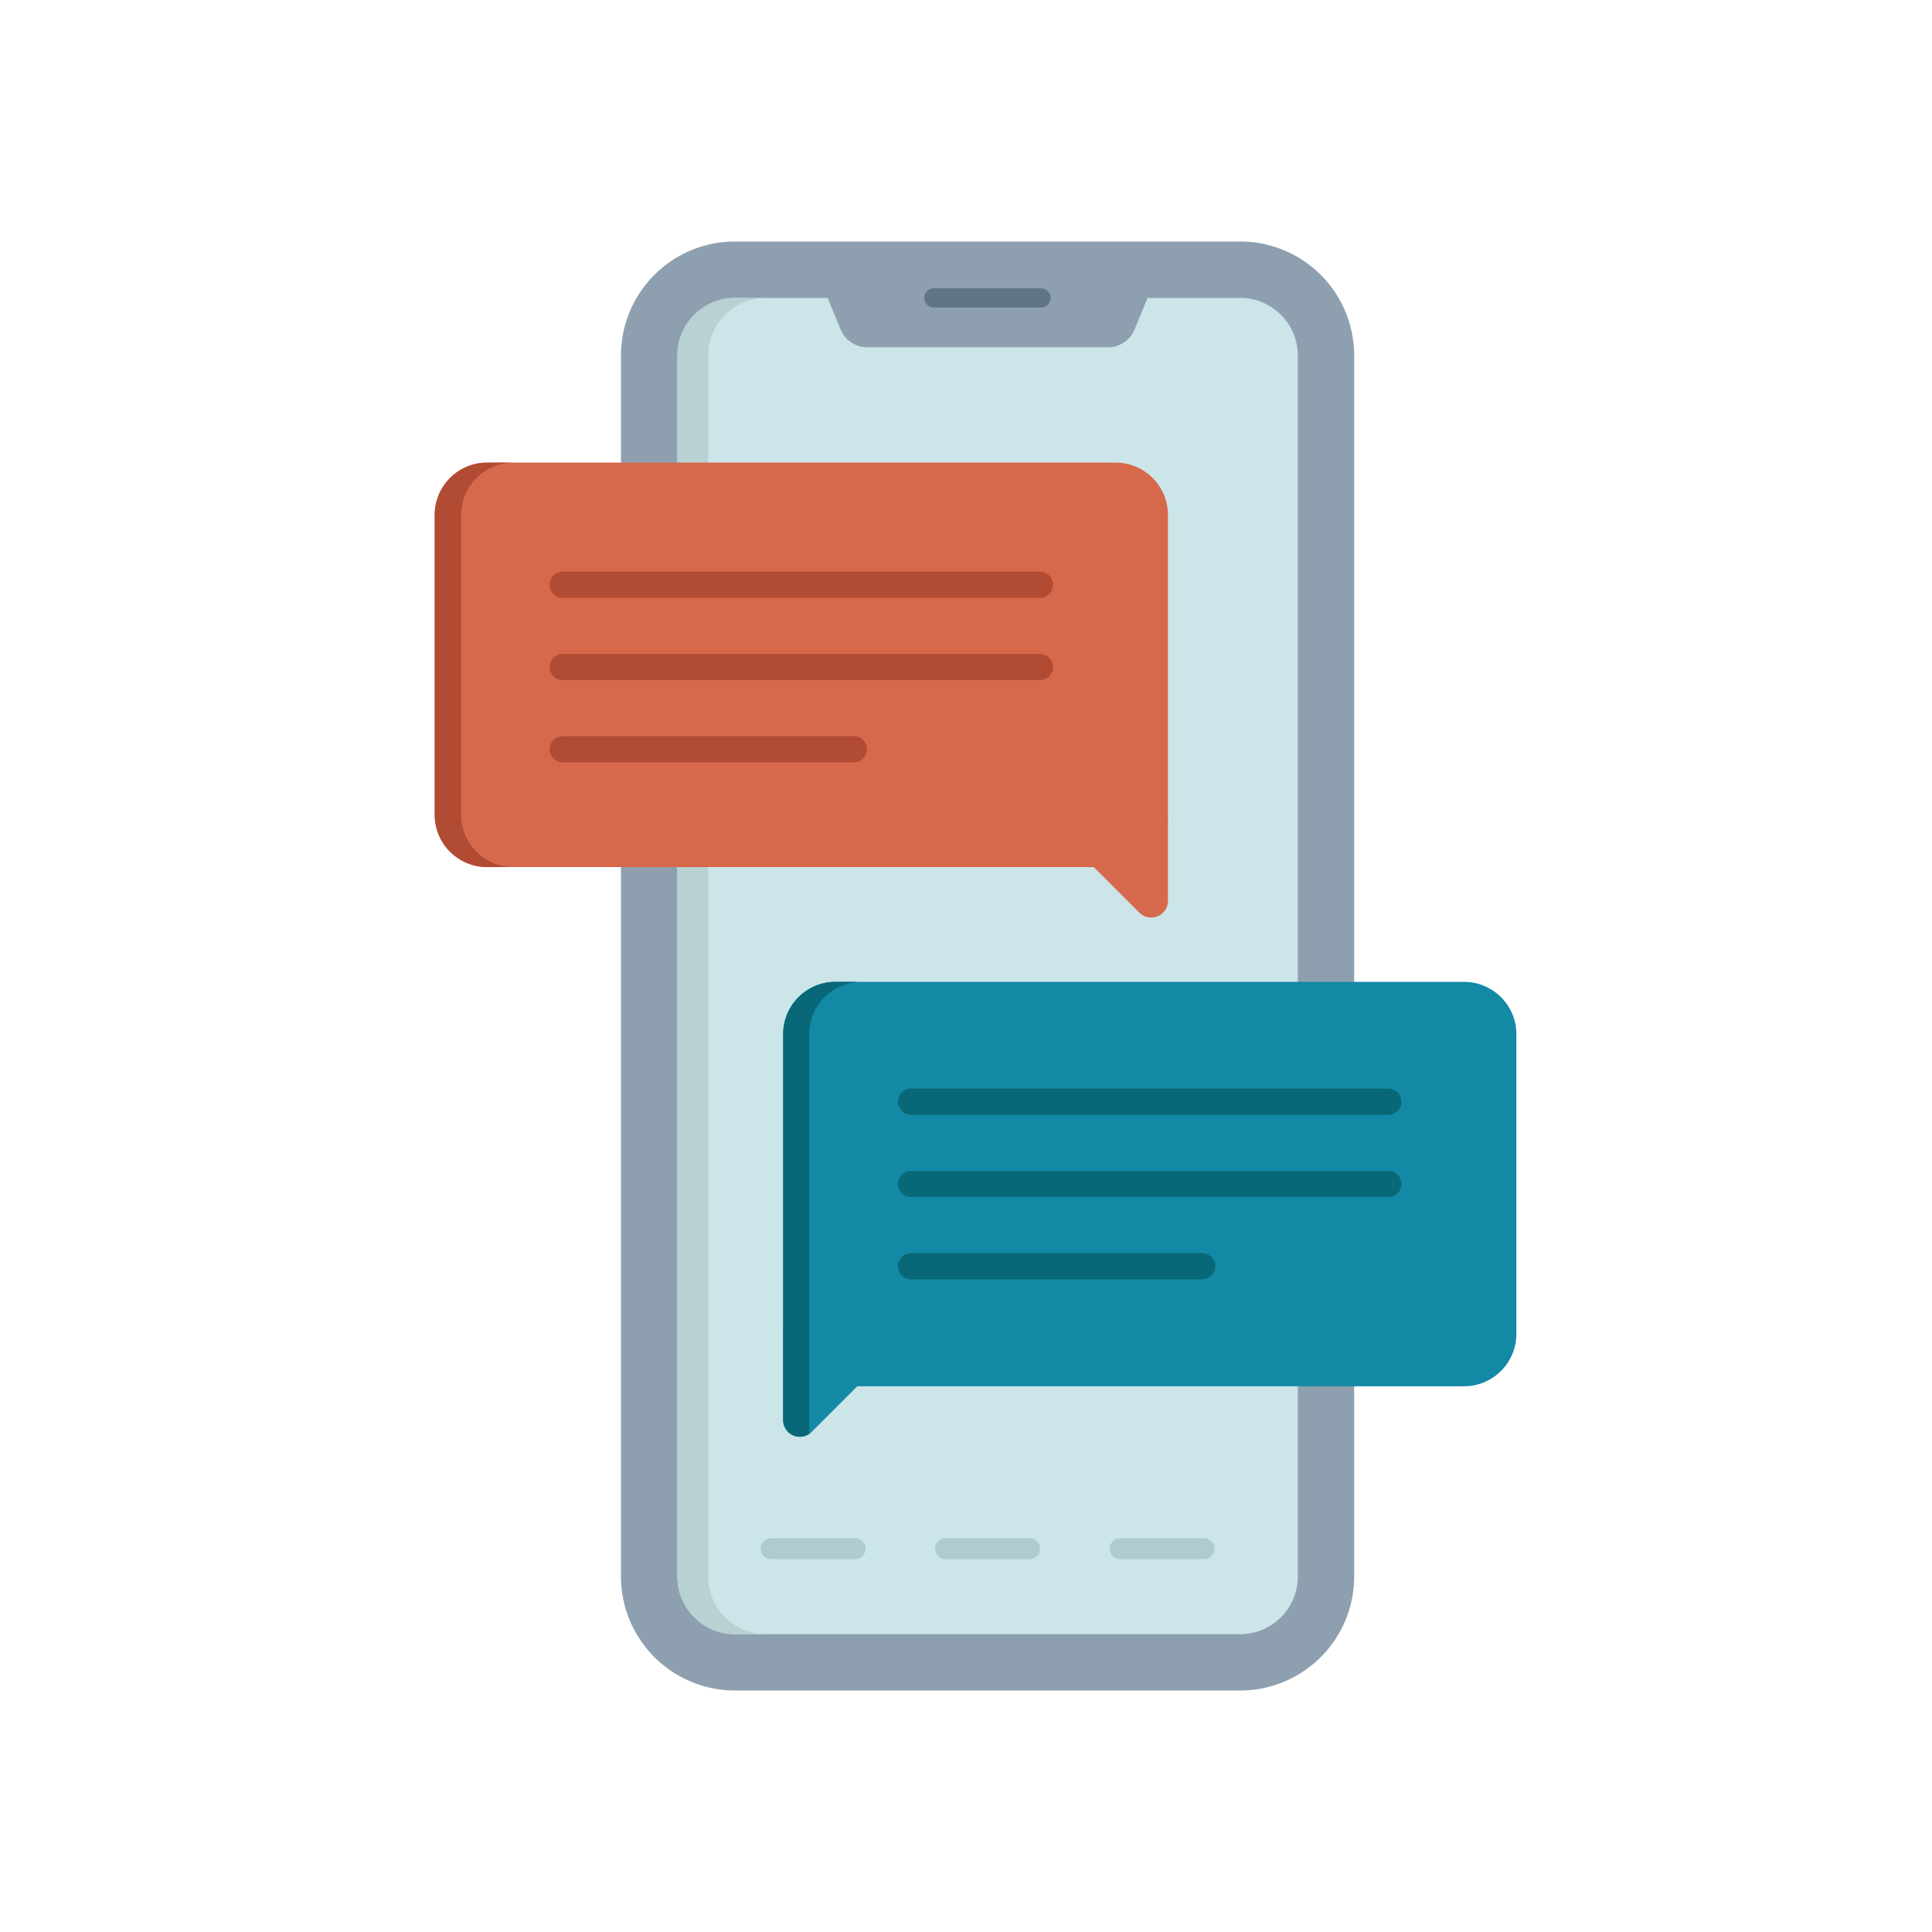
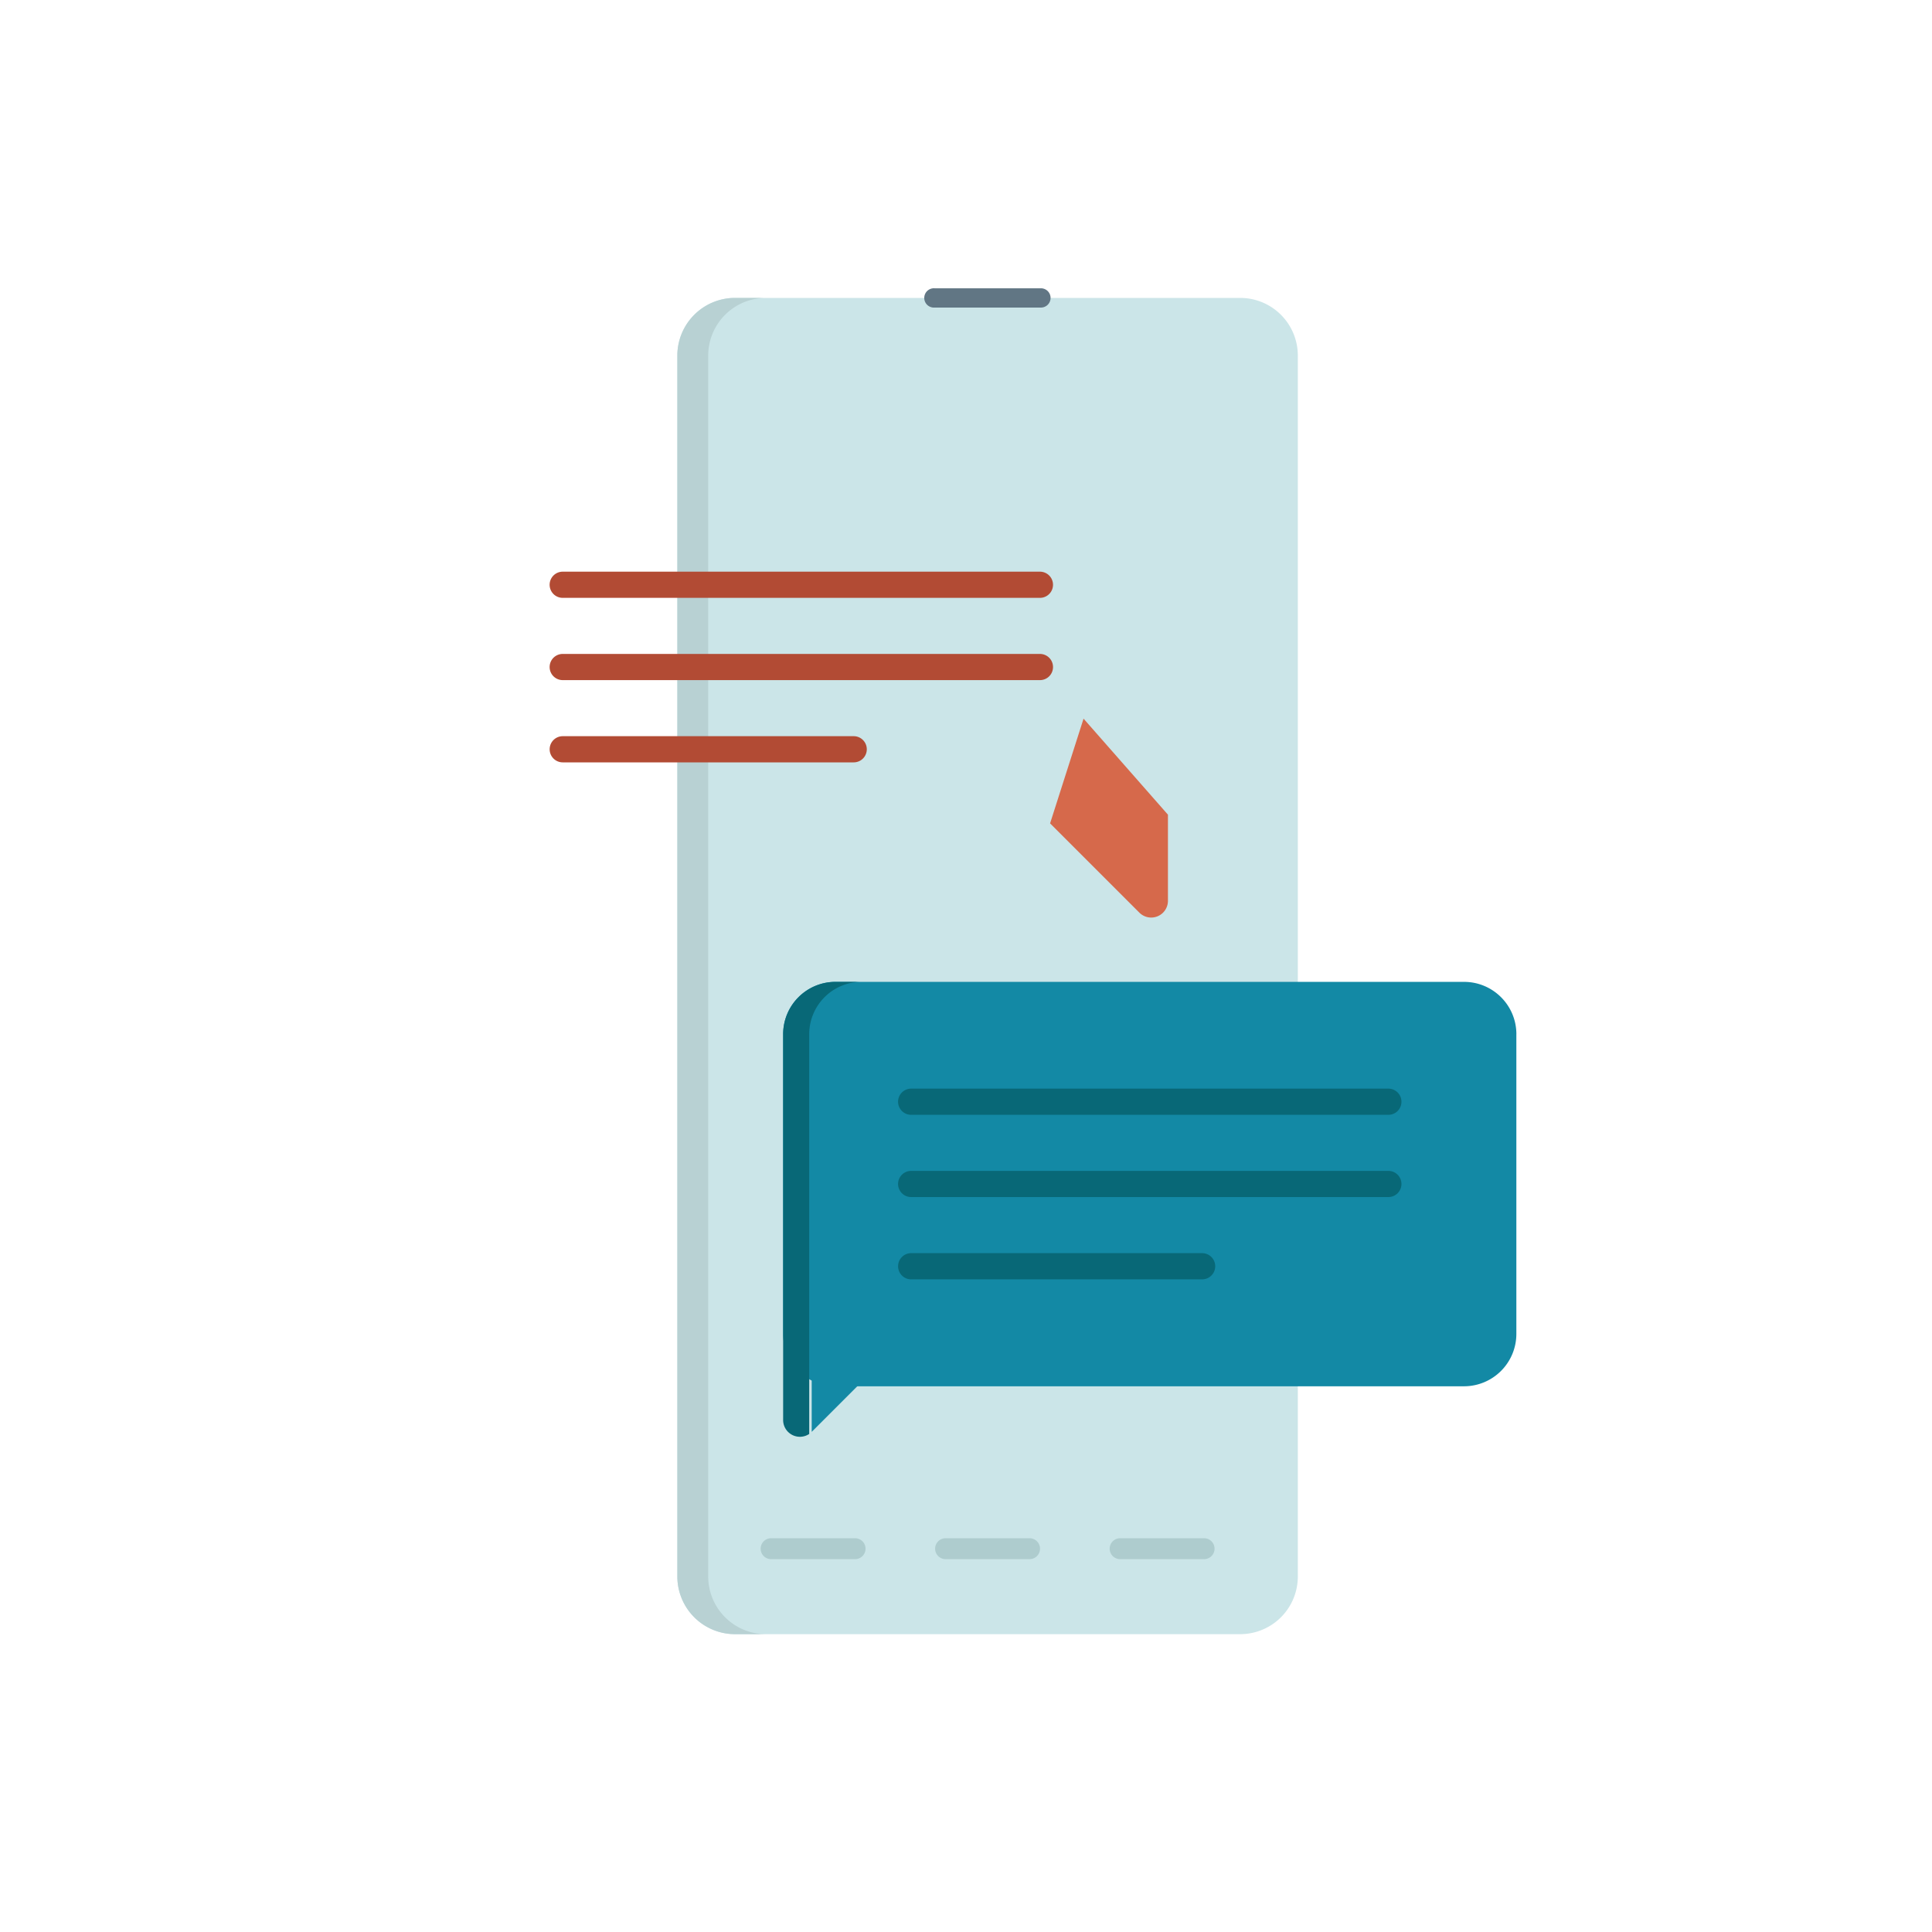
<svg xmlns="http://www.w3.org/2000/svg" width="80" height="80" fill="none">
  <g clip-path="url(#a)">
-     <path fill="#8EA0AF" d="M51.352 10H30.435a4.722 4.722 0 0 0-4.722 4.722v50.556A4.722 4.722 0 0 0 30.435 70h20.918a4.722 4.722 0 0 0 4.721-4.722V14.722A4.722 4.722 0 0 0 51.353 10Z" />
    <path fill="#CBE5E8" d="M53.74 65.28V14.723a2.387 2.387 0 0 0-2.387-2.387H30.435a2.387 2.387 0 0 0-2.387 2.387V65.28a2.387 2.387 0 0 0 2.387 2.387h20.918a2.387 2.387 0 0 0 2.387-2.387Z" />
    <path fill="#B8D1D3" d="M29.325 65.28V14.723a2.39 2.39 0 0 1 2.387-2.387h-1.278a2.39 2.39 0 0 0-2.387 2.387V65.28a2.39 2.39 0 0 0 2.387 2.387h1.278a2.39 2.39 0 0 1-2.387-2.387Z" />
-     <path fill="#8EA0AF" d="M45.883 14.38h-9.976c-.48 0-.91-.29-1.094-.732l-1.385-3.351h14.935l-1.386 3.351a1.184 1.184 0 0 1-1.094.731Z" />
-     <path fill="#D6694B" d="M46.192 19.156H20.17a2.169 2.169 0 0 0-2.17 2.17v12.408a2.17 2.17 0 0 0 2.169 2.17h26.023a2.169 2.169 0 0 0 2.17-2.17V21.325a2.169 2.169 0 0 0-2.17-2.169Z" />
-     <path fill="#B24B34" d="M19.093 33.735v-12.41a2.17 2.17 0 0 1 2.17-2.169h-1.094A2.17 2.17 0 0 0 18 21.326v12.409c0 1.197.97 2.169 2.169 2.169h1.093a2.169 2.169 0 0 1-2.169-2.169Z" />
    <path fill="#D6694B" d="m44.868 29.758 3.494 3.976V37.3a.693.693 0 0 1-1.184.49l-3.696-3.696 1.386-4.337Z" />
    <path fill="#1389A5" d="M62.789 42.825v12.41a2.169 2.169 0 0 1-2.17 2.168H34.597a2.167 2.167 0 0 1-2.168-2.169v-12.41c0-1.178.94-2.137 2.112-2.167h26.08c1.198 0 2.169.97 2.169 2.168Z" />
-     <path fill="#1389A5" d="M37.307 55.596 35.5 57.401l-1.889 1.889a.694.694 0 0 1-1.184-.49v-3.567l1.08-1.229 2.414-2.747 1.386 4.337Z" />
+     <path fill="#1389A5" d="M37.307 55.596 35.5 57.401l-1.889 1.889v-3.567l1.08-1.229 2.414-2.747 1.386 4.337Z" />
    <path fill="#AECCCE" d="M35.406 63.695H31.93a.433.433 0 0 0 0 .866h3.477a.433.433 0 0 0 .433-.432v-.001a.433.433 0 0 0-.433-.433Zm7.227 0h-3.478a.433.433 0 0 0 0 .866h3.478a.433.433 0 0 0 .432-.432v-.001a.433.433 0 0 0-.432-.433Zm7.227 0h-3.478a.433.433 0 1 0 0 .866h3.477a.433.433 0 0 0 .433-.432v-.001a.433.433 0 0 0-.433-.433Z" />
    <path fill="#B24B34" d="M43.061 23.672h-19.76a.542.542 0 0 0 0 1.084h19.76a.542.542 0 1 0 0-1.084Zm0 3.406h-19.76a.542.542 0 0 0 0 1.084h19.76a.54.54 0 0 0 .542-.541v-.001c0-.3-.242-.542-.542-.542Zm-7.711 3.406H23.302a.542.542 0 1 0 0 1.084H35.35a.542.542 0 1 0 0-1.084Z" />
    <path fill="#086877" d="M57.489 45.078h-19.76a.542.542 0 0 0 0 1.084h19.76a.54.54 0 0 0 .542-.541v-.001c0-.3-.243-.542-.542-.542Zm0 3.406h-19.76a.542.542 0 0 0 0 1.084h19.76a.542.542 0 1 0 0-1.084Zm-7.711 3.406H37.729a.542.542 0 0 0-.541.542v.001c0 .3.242.542.541.542h12.049a.542.542 0 1 0 0-1.084Z" />
    <path fill="#617684" d="M43.083 11.938h-4.377a.4.4 0 1 0 0 .797h4.377a.399.399 0 1 0 0-.797Z" />
    <path fill="#086877" d="M35.676 40.656a2.168 2.168 0 0 0-2.168 2.169v16.552a.694.694 0 0 1-1.08-.576V42.825a2.168 2.168 0 0 1 2.155-2.168h1.093Z" />
  </g>
  <defs>
    <clipPath id="a">
      <path fill="#fff" d="M18 10h44.79v60H18z" />
    </clipPath>
  </defs>
</svg>